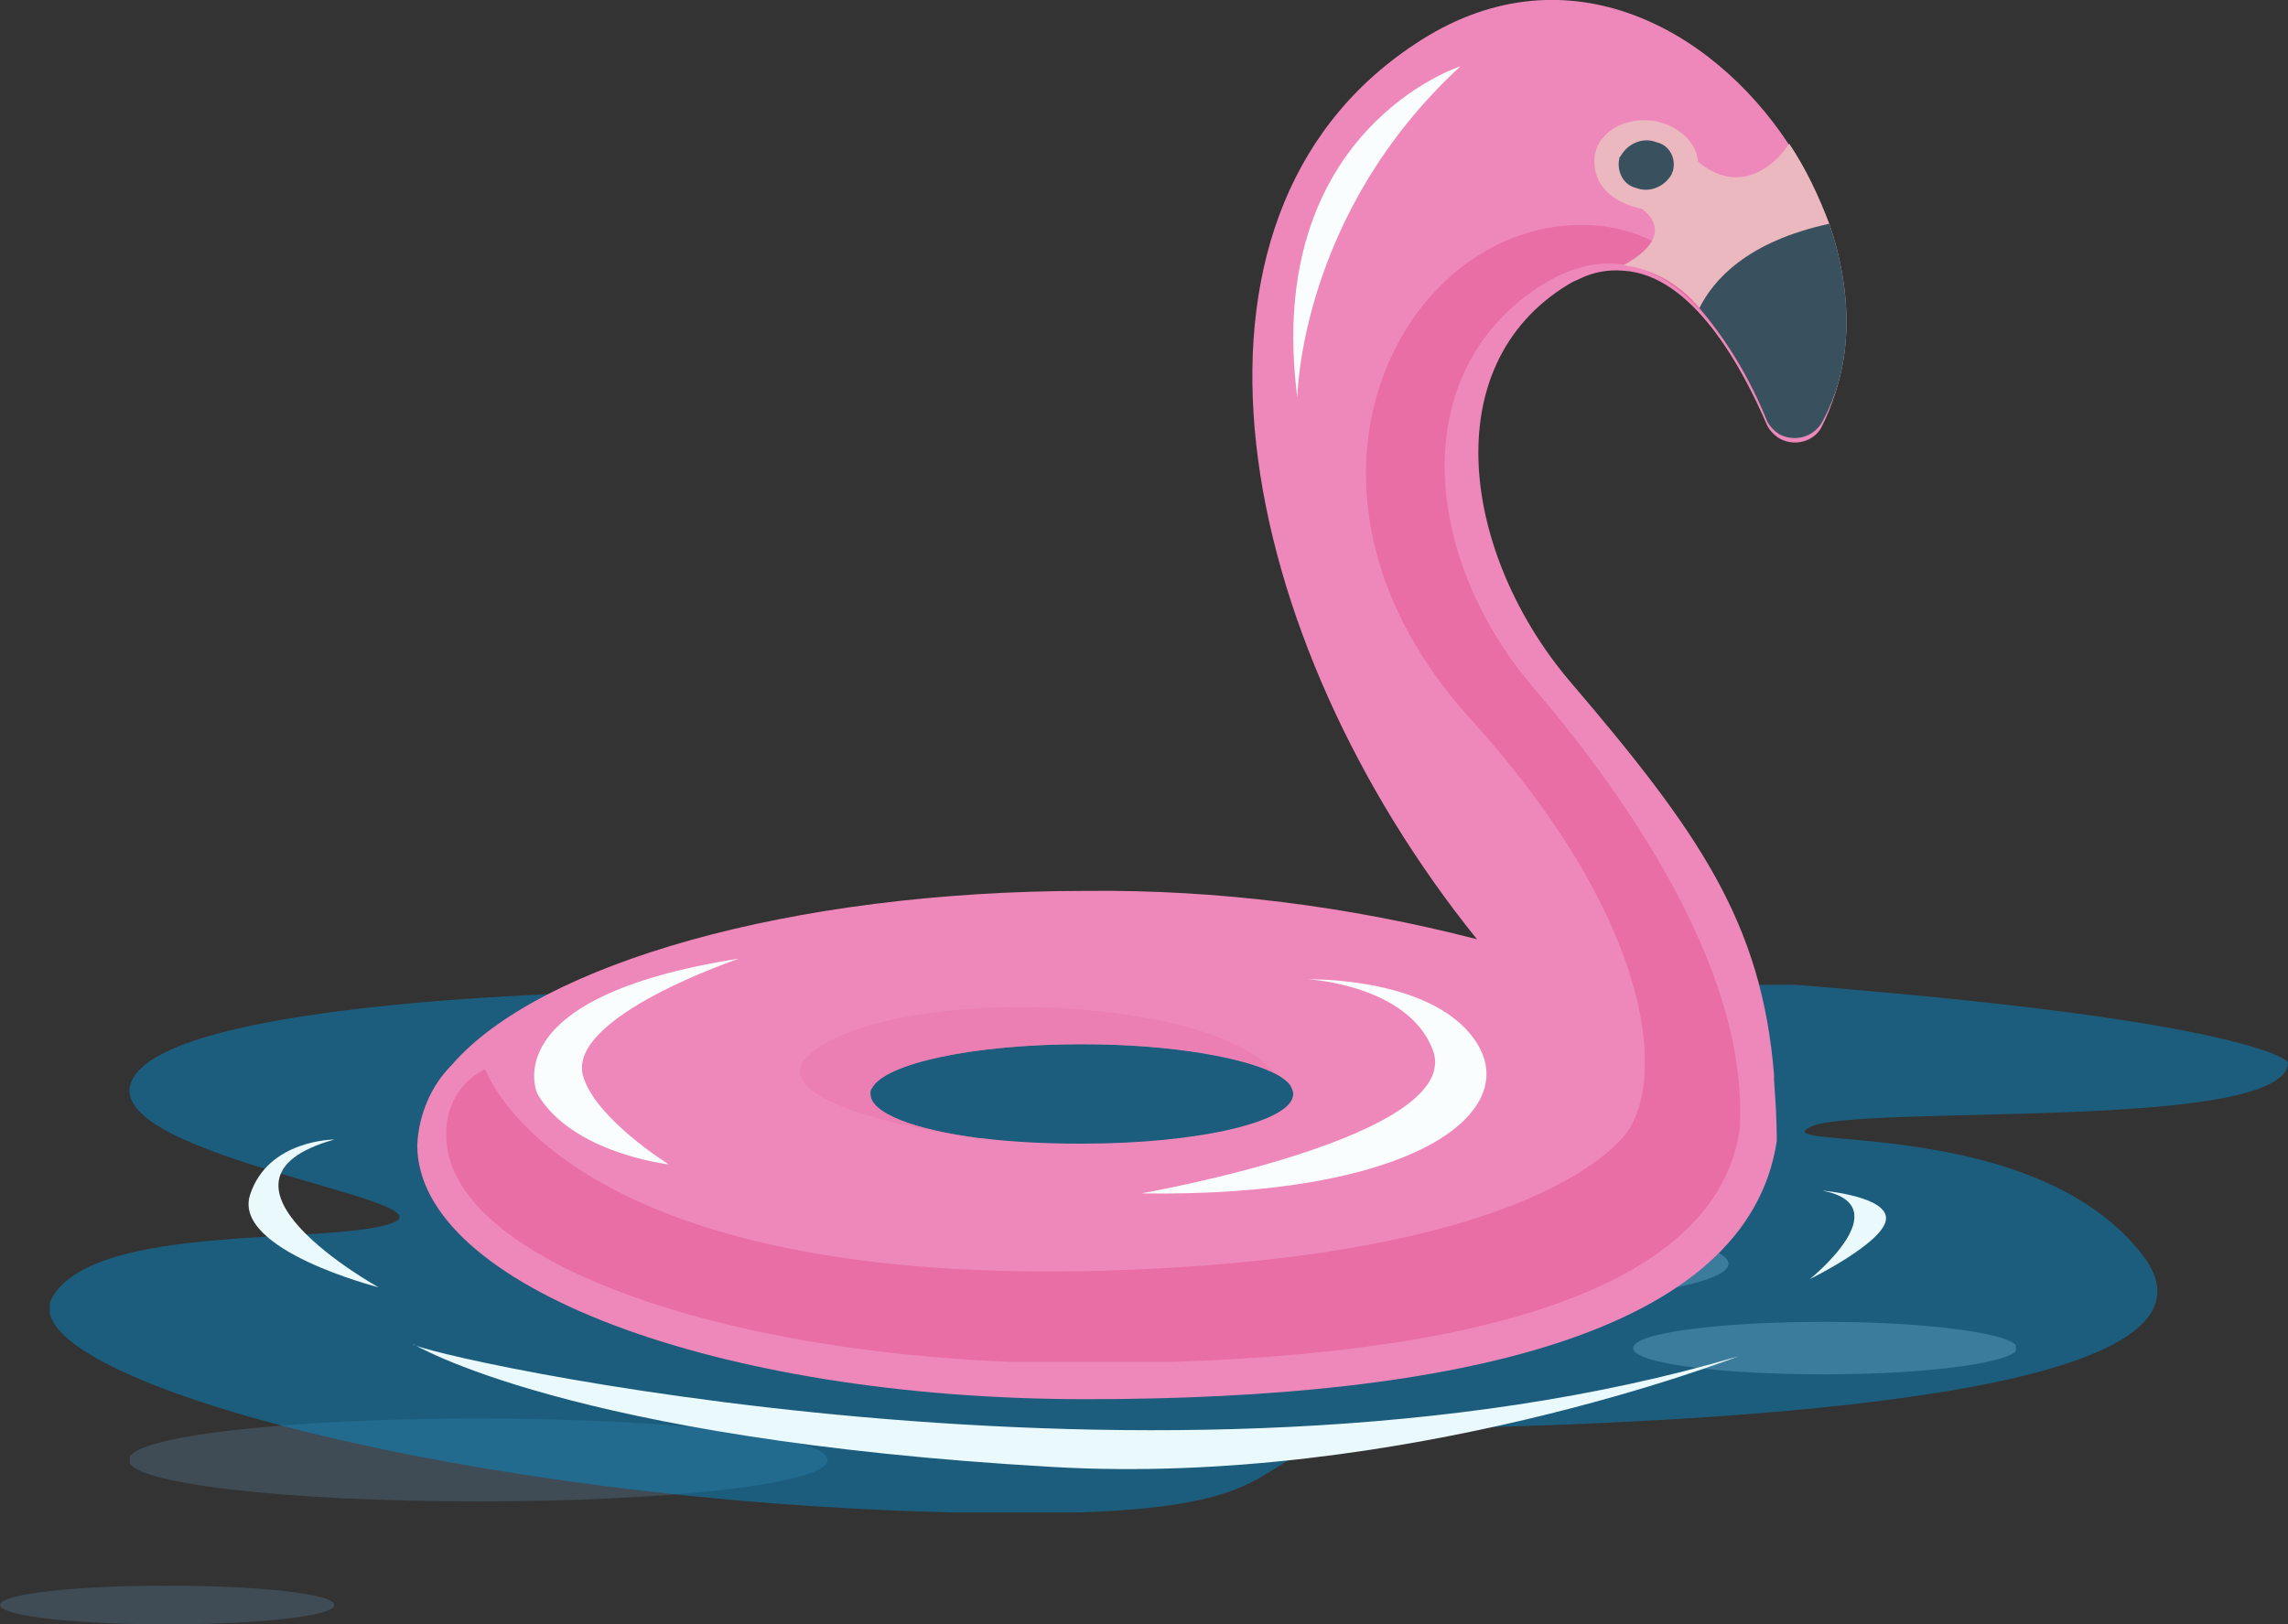
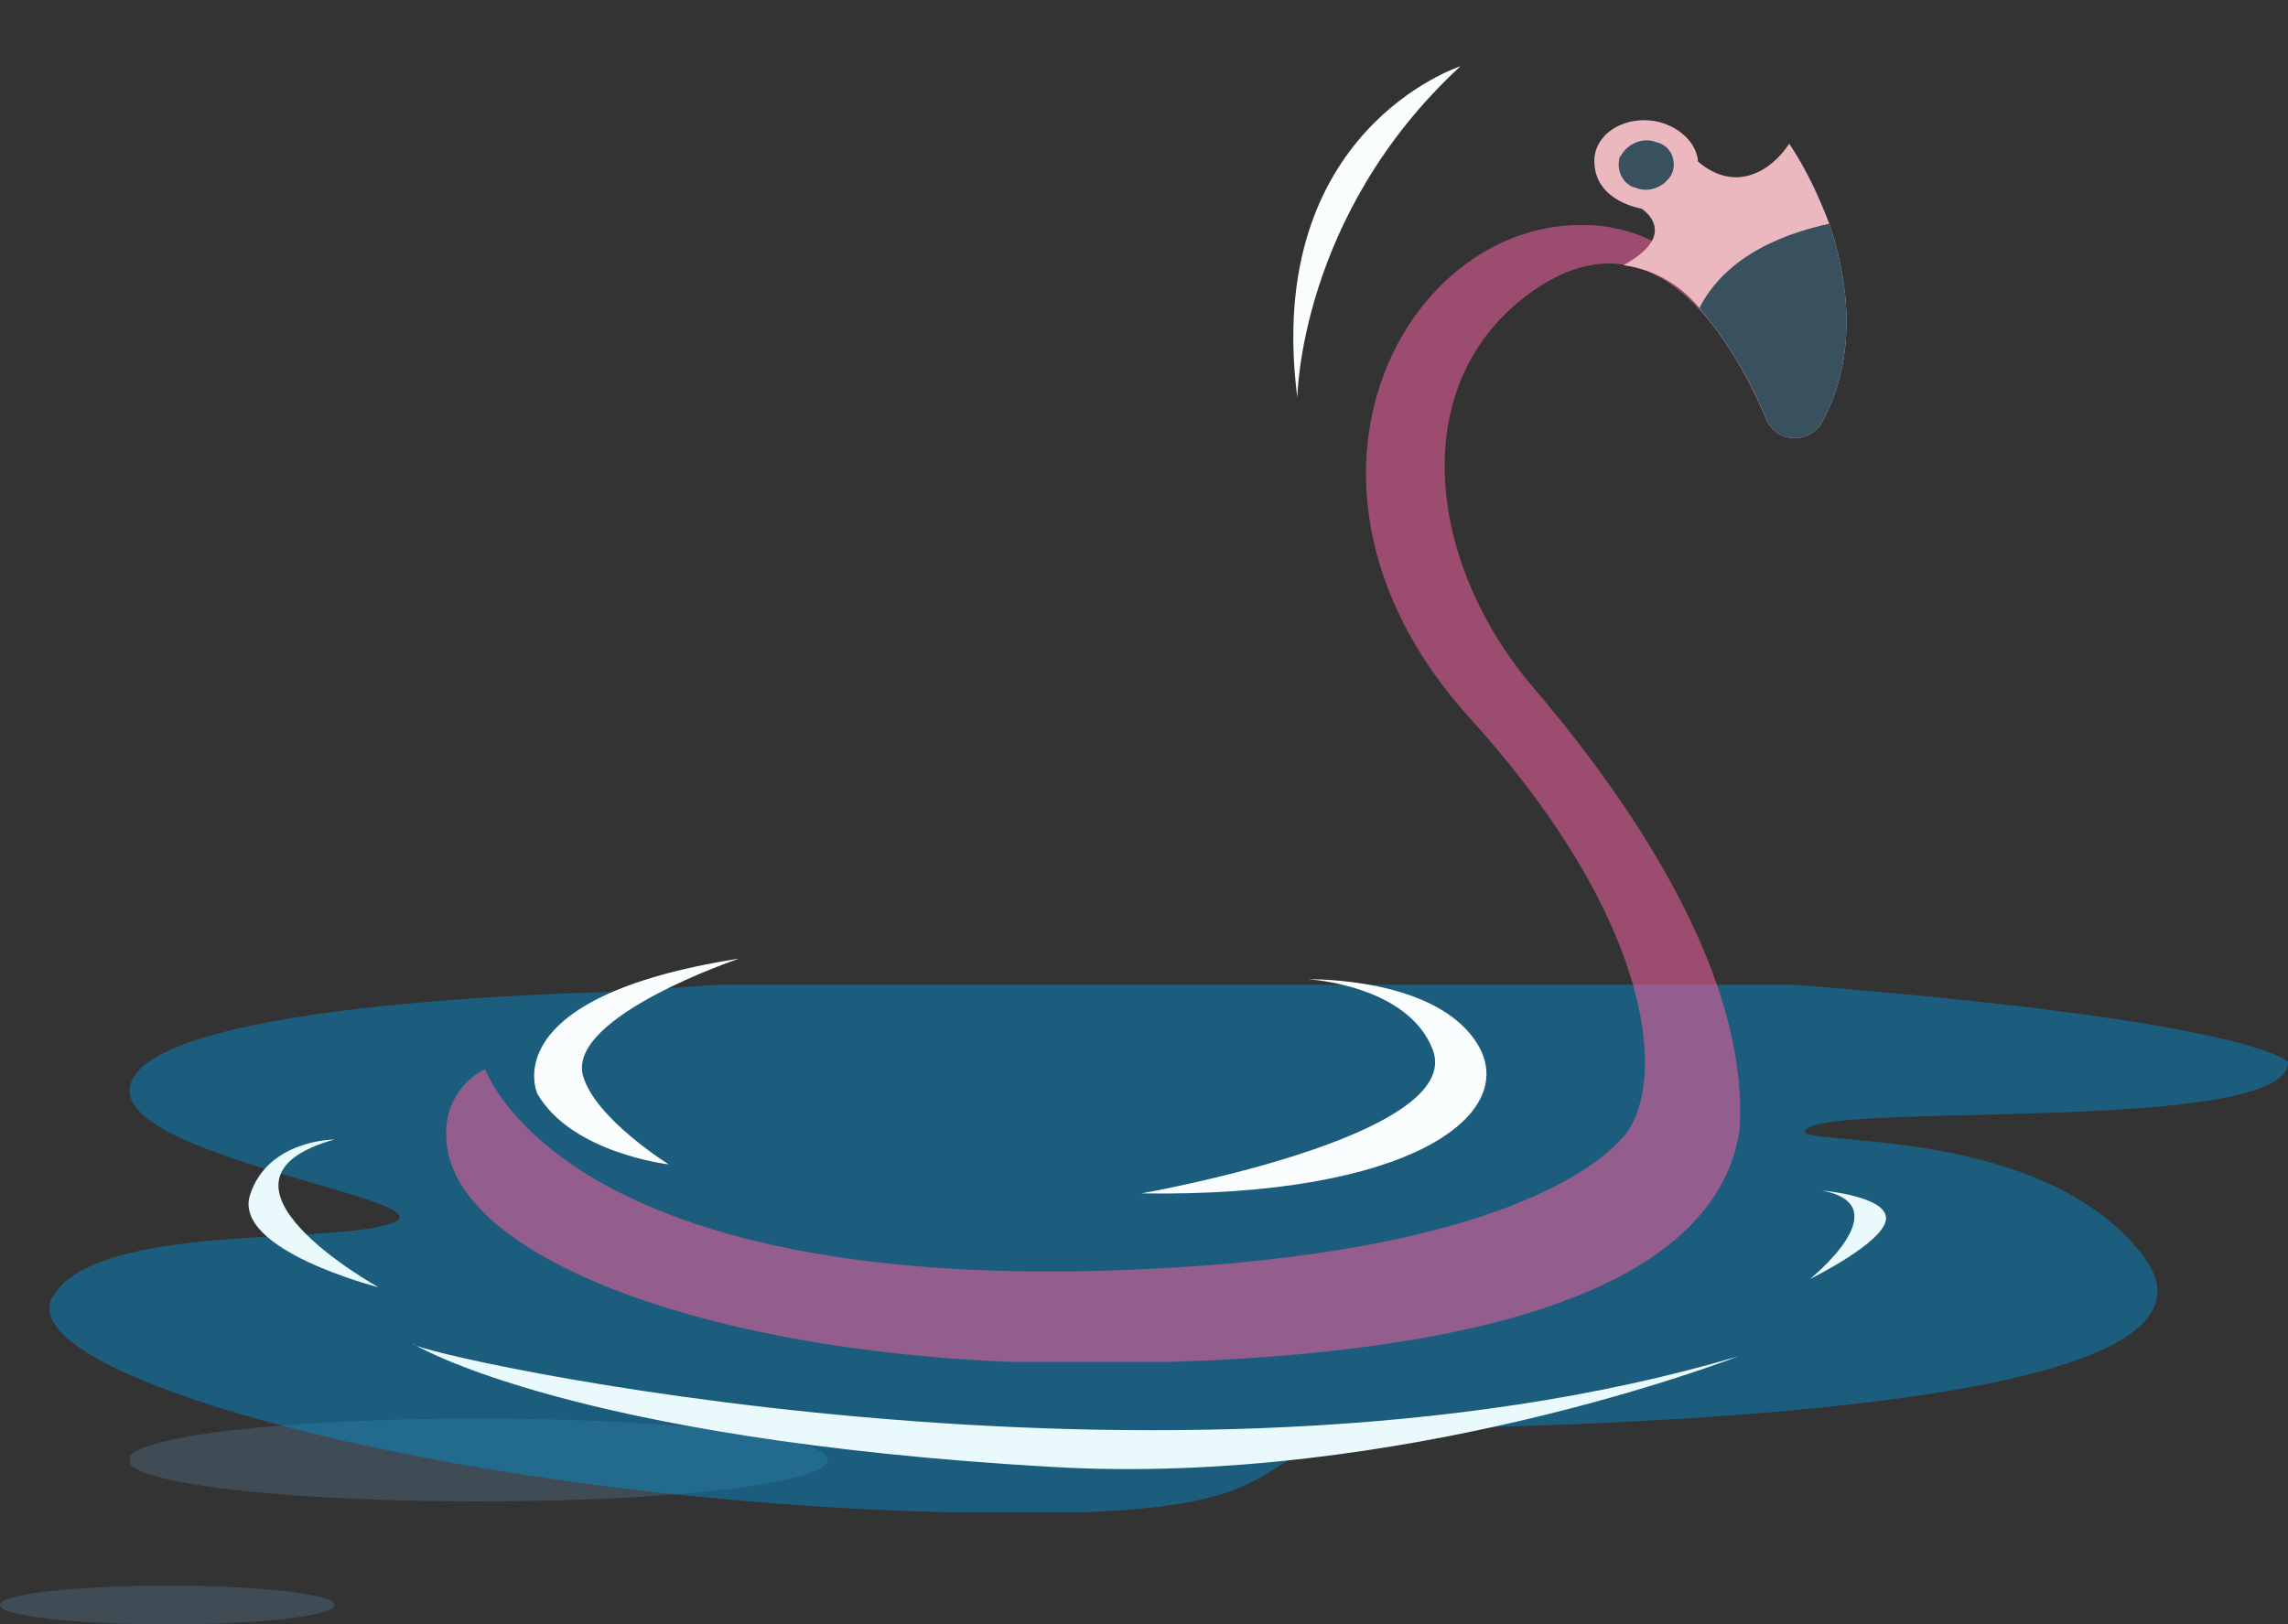
<svg xmlns="http://www.w3.org/2000/svg" xmlns:xlink="http://www.w3.org/1999/xlink" version="1.1" id="Layer_1" x="0px" y="0px" viewBox="0 0 165.6 117.6" style="enable-background:new 0 0 165.6 117.6;" xml:space="preserve">
  <rect x="0" y="0" width="165.6" height="117.6" fill="#333333" stroke="none" />
  <style type="text/css">
	.st0{opacity:0.2;}
	.st1{clip-path:url(#SVGID_2_);}
	.st2{fill:#6DAFDB;}
	.st3{clip-path:url(#SVGID_4_);}
	.st4{opacity:0.3;}
	.st5{clip-path:url(#SVGID_6_);}
	.st6{fill:#FFFFFF;}
	.st7{clip-path:url(#SVGID_8_);}
	.st8{opacity:0.5;}
	.st9{clip-path:url(#SVGID_10_);}
	.st10{fill:#0588C8;}
	.st11{fill:#EF88BA;}
	.st12{opacity:0.6;}
	.st13{clip-path:url(#SVGID_12_);}
	.st14{fill:#E879AF;}
	.st15{clip-path:url(#SVGID_14_);}
	.st16{fill:#E25D97;}
	.st17{clip-path:url(#SVGID_16_);}
	.st18{fill:#FAFDFE;}
	.st19{clip-path:url(#SVGID_18_);}
	.st20{clip-path:url(#SVGID_20_);}
	.st21{fill:#EAF9FB;}
	.st22{fill:#EBB8C0;}
	.st23{fill:#39515E;}
</style>
  <g id="Group_36264" class="st0">
    <g id="Group_36263">
      <g>
        <defs>
          <rect id="SVGID_1_" x="9.4" y="102.7" width="50.5" height="6" />
        </defs>
        <clipPath id="SVGID_2_">
          <use xlink:href="#SVGID_1_" style="overflow:visible;" />
        </clipPath>
        <g class="st1">
          <g id="Group_36262">
            <path id="Path_67202" class="st2" d="M59.9,105.7c0,1.7-11.3,3-25.3,3s-25.3-1.3-25.3-3s11.3-3,25.3-3S59.9,104,59.9,105.7" />
          </g>
        </g>
      </g>
    </g>
  </g>
  <g id="Group_36267" class="st0">
    <g id="Group_36266">
      <g>
        <defs>
          <rect id="SVGID_3_" y="114.7" width="24.2" height="2.9" />
        </defs>
        <clipPath id="SVGID_4_">
          <use xlink:href="#SVGID_3_" style="overflow:visible;" />
        </clipPath>
        <g class="st3">
          <g id="Group_36265">
            <path id="Path_67203" class="st2" d="M24.2,116.2c0,0.8-5.4,1.4-12.1,1.4S0,117,0,116.2s5.4-1.4,12.1-1.4       S24.2,115.4,24.2,116.2" />
          </g>
        </g>
      </g>
    </g>
  </g>
  <g id="Group_36282" class="st4">
    <g id="Group_36281">
      <g>
        <defs>
-           <rect id="SVGID_5_" x="79.6" y="88.4" width="45.5" height="6.2" />
-         </defs>
+           </defs>
        <clipPath id="SVGID_6_">
          <use xlink:href="#SVGID_5_" style="overflow:visible;" />
        </clipPath>
        <g class="st5">
          <g id="Group_36280">
            <path id="Path_67208" class="st6" d="M125.1,91.5c0,1.7-10.2,3.1-22.8,3.1s-22.8-1.4-22.8-3.1s10.2-3.1,22.8-3.1       S125.1,89.7,125.1,91.5" />
          </g>
        </g>
      </g>
    </g>
  </g>
  <g id="Group_36285" class="st4">
    <g id="Group_36284">
      <g>
        <defs>
          <rect id="SVGID_7_" x="118.1" y="95.7" width="27.8" height="3.8" />
        </defs>
        <clipPath id="SVGID_8_">
          <use xlink:href="#SVGID_7_" style="overflow:visible;" />
        </clipPath>
        <g class="st7">
          <g id="Group_36283">
-             <path id="Path_67209" class="st6" d="M146,97.6c0,1-6.2,1.9-13.9,1.9s-13.9-0.8-13.9-1.9s6.2-1.9,13.9-1.9S146,96.6,146,97.6" />
-           </g>
+             </g>
        </g>
      </g>
    </g>
  </g>
  <g id="Group_36288" class="st8">
    <g id="Group_36287">
      <g>
        <defs>
          <rect id="SVGID_9_" x="3.6" y="71.3" width="162" height="38.2" />
        </defs>
        <clipPath id="SVGID_10_">
          <use xlink:href="#SVGID_9_" style="overflow:visible;" />
        </clipPath>
        <g class="st9">
          <g>
            <g id="Group_36286_8_">
              <path id="Path_67210_8_" class="st10" d="M45.3,71.8c0,0-31.4,0.4-35.5,6s22.8,9,18.7,10.7S7,88.4,3.8,93.9s26.9,14.2,62,15.5        s19.1-5.5,39.2-6s57.9-2.3,50.1-12.5s-27.4-7.6-24.1-9.3c3.2-1.7,34.6,0.4,34.6-4.7c0-0.1-2.7-2.7-29.8-5.1        C114.1,69.8,83.6,68.6,45.3,71.8" />
            </g>
          </g>
        </g>
      </g>
    </g>
  </g>
-   <path id="Path_67211" class="st11" d="M129.5,10.5c-5.7-8.7-16.5-14.4-27.1-7.3c-19.1,12.6-13,43.1,4.5,64.8l0,0  c-9.3-2.4-18.8-3.6-28.3-3.5c-21.4,0-39.6,5.3-45.9,12.6c-1.5,1.5-2.4,3.6-2.5,5.8c0,10.2,21.7,18.4,48.4,18.4s47.9-4.7,50-18.7  c0-1.6-0.1-3-0.2-4.4v-0.4c-0.9-11-5.4-17.5-14.8-28.5c-7.7-9.1-9.8-22.8-0.1-28.7c0.3-0.2,0.6-0.3,0.8-0.4l0,0  c1-0.5,2.1-0.7,3.2-0.6c5,0.3,8.6,7,10.4,11.2c0.2,0.4,0.6,0.8,1,1c1,0.5,2.3,0.2,2.9-0.8C135,24.8,133.6,16.8,129.5,10.5   M78.3,82.8c-2.4,0-4.9-0.1-7.3-0.4h-0.1c-4.7-0.6-7.9-1.8-7.9-3.2c0-0.2,0-0.3,0.1-0.4c0.9-1.8,7.3-3.2,15.2-3.2  c6.5,0,12.1,1,14.3,2.3c0.3,0.2,0.6,0.4,0.8,0.7c0.1,0.2,0.2,0.4,0.2,0.6C93.6,81.2,86.8,82.8,78.3,82.8" />
  <g id="Group_36291" class="st12">
    <g id="Group_36290">
      <g>
        <defs>
-           <rect id="SVGID_11_" x="57.9" y="72.9" width="34.6" height="9.5" />
-         </defs>
+           </defs>
        <clipPath id="SVGID_12_">
          <use xlink:href="#SVGID_11_" style="overflow:visible;" />
        </clipPath>
        <g class="st13">
          <g id="Group_36289">
-             <path id="Path_67214" class="st14" d="M92.6,77.9c-2.2-1.4-7.8-2.3-14.3-2.3c-7.8,0-14.3,1.4-15.2,3.2C63,78.9,63,79,63,79.2       c0,1.4,3.2,2.6,7.9,3.2c-2.5-0.2-18.1-2.8-11.3-6.8c7.4-4.3,28.1-3.3,32.6,2C92.5,77.8,92.7,77.8,92.6,77.9" />
+             <path id="Path_67214" class="st14" d="M92.6,77.9c-2.2-1.4-7.8-2.3-14.3-2.3C63,78.9,63,79,63,79.2       c0,1.4,3.2,2.6,7.9,3.2c-2.5-0.2-18.1-2.8-11.3-6.8c7.4-4.3,28.1-3.3,32.6,2C92.5,77.8,92.7,77.8,92.6,77.9" />
          </g>
        </g>
      </g>
    </g>
  </g>
  <g id="Group_36294" class="st12">
    <g id="Group_36293">
      <g>
        <defs>
          <rect id="SVGID_13_" x="32.3" y="16.3" width="96.6" height="82.3" />
        </defs>
        <clipPath id="SVGID_14_">
          <use xlink:href="#SVGID_13_" style="overflow:visible;" />
        </clipPath>
        <g class="st15">
          <g>
            <g id="Group_36292_8_">
              <path id="Path_67215_8_" class="st16" d="M128.9,31.5c-0.4-0.2-0.8-0.6-1-1c-2.2-5.1-7.8-15.9-17-9.4s-7.7,19.6,0.1,28.7        c9.2,10.8,15.6,22.4,14.9,32.1c-2,12.5-22.2,16.8-47.6,16.8s-46-7.4-46-16.5c-0.1-2,1-3.9,2.8-4.8C36.2,80,43.6,93,79.8,92        c27.8-0.8,35.8-7.5,37.7-9.7c3.1-3.6,2.6-15.2-11.2-30.4c-14.2-15.8-5.8-33.9,6.4-35.5C123.5,15,127.6,26.4,128.9,31.5" />
            </g>
          </g>
        </g>
      </g>
    </g>
  </g>
  <g id="Group_36297">
    <g id="Group_36296">
      <g>
        <defs>
          <rect id="SVGID_15_" x="82.6" y="70.9" width="25" height="15.6" />
        </defs>
        <clipPath id="SVGID_16_">
          <use xlink:href="#SVGID_15_" style="overflow:visible;" />
        </clipPath>
        <g class="st17">
          <g id="Group_36295">
            <path id="Path_67216" class="st18" d="M82.6,86.4c0,0,23.5-4.1,21.1-10.4c-1.8-4.7-9-5.1-9-5.1s9.4-0.2,12.3,4.8       S102.1,86.7,82.6,86.4" />
          </g>
        </g>
      </g>
    </g>
  </g>
  <g id="Group_36300">
    <g id="Group_36299">
      <g>
        <defs>
          <rect id="SVGID_17_" x="38.6" y="69.4" width="14.8" height="14.9" />
        </defs>
        <clipPath id="SVGID_18_">
          <use xlink:href="#SVGID_17_" style="overflow:visible;" />
        </clipPath>
        <g class="st19">
          <g id="Group_36298">
            <path id="Path_67217" class="st18" d="M38.9,79.2c0,0-3.3-7,14.6-9.8c0,0-12.5,4.2-11.3,8.5c0.9,3.1,6.2,6.4,6.2,6.4       S41.4,83.5,38.9,79.2" />
          </g>
        </g>
      </g>
    </g>
  </g>
  <g id="Group_36303">
    <g id="Group_36302">
      <g>
        <defs>
          <rect id="SVGID_19_" x="93.6" y="4.8" width="12.1" height="24" />
        </defs>
        <clipPath id="SVGID_20_">
          <use xlink:href="#SVGID_19_" style="overflow:visible;" />
        </clipPath>
        <g class="st20">
          <g id="Group_36301">
            <path id="Path_67219" class="st18" d="M105.7,4.8c0,0-14.3,4.6-11.8,24C93.9,28.8,94,15.6,105.7,4.8" />
          </g>
        </g>
      </g>
    </g>
  </g>
  <path id="Path_67220" class="st21" d="M29.9,97.3c0,0.7,54.6,13.1,95.9,0.9c0,0-24.3,9.5-49.7,8C41.1,104.2,29.9,97.3,29.9,97.3" />
  <path id="Path_67221" class="st21" d="M131,92.6c0,0,6.6-5.3,0.9-6.4c0,0,4.8,0.4,4.6,2.1S131,92.6,131,92.6" />
  <path id="Path_67222" class="st21" d="M27.4,93.2c0,0-13.9-7.7-3.2-10.7c0,0-4.8,0-6.1,4S27.4,93.2,27.4,93.2" />
-   <path class="st6" d="M14.4,75.2" />
  <path id="Path_67212" class="st22" d="M131.8,30.7c-0.6,0.9-1.8,1.3-2.9,0.8c-0.4-0.2-0.8-0.6-1-1c-1.2-3-2.8-5.7-4.9-8.2  c-1.4-1.7-3.3-2.8-5.5-3.1c4.2-2.3,1.3-4.1,1.3-4.1s-3.3-0.5-3.4-3.3c-0.1-1.8,1.6-3.1,3.6-3.1s3.8,1.4,3.9,3  c2.7,2.3,5.3,0.7,6.6-1.3c1.2,1.8,2.1,3.7,2.9,5.8C134.1,21.2,134.2,26.5,131.8,30.7" />
  <path id="Path_67218" class="st23" d="M121,12.6c-0.5,0.9-1.6,1.4-2.6,1c-0.9-0.2-1.4-1.2-1.2-2.1c0-0.1,0-0.1,0.1-0.2  c0.5-0.9,1.6-1.4,2.6-1c0.9,0.2,1.4,1.1,1.2,2C121.1,12.4,121,12.5,121,12.6" />
  <path id="Path_67213" class="st23" d="M131.8,30.7c-0.6,0.9-1.8,1.3-2.9,0.8c-0.4-0.2-0.8-0.6-1-1c-1.2-3-2.8-5.7-4.9-8.2  c1-2,3.4-4.8,9.4-6.1C134.1,21.2,134.2,26.5,131.8,30.7" />
</svg>